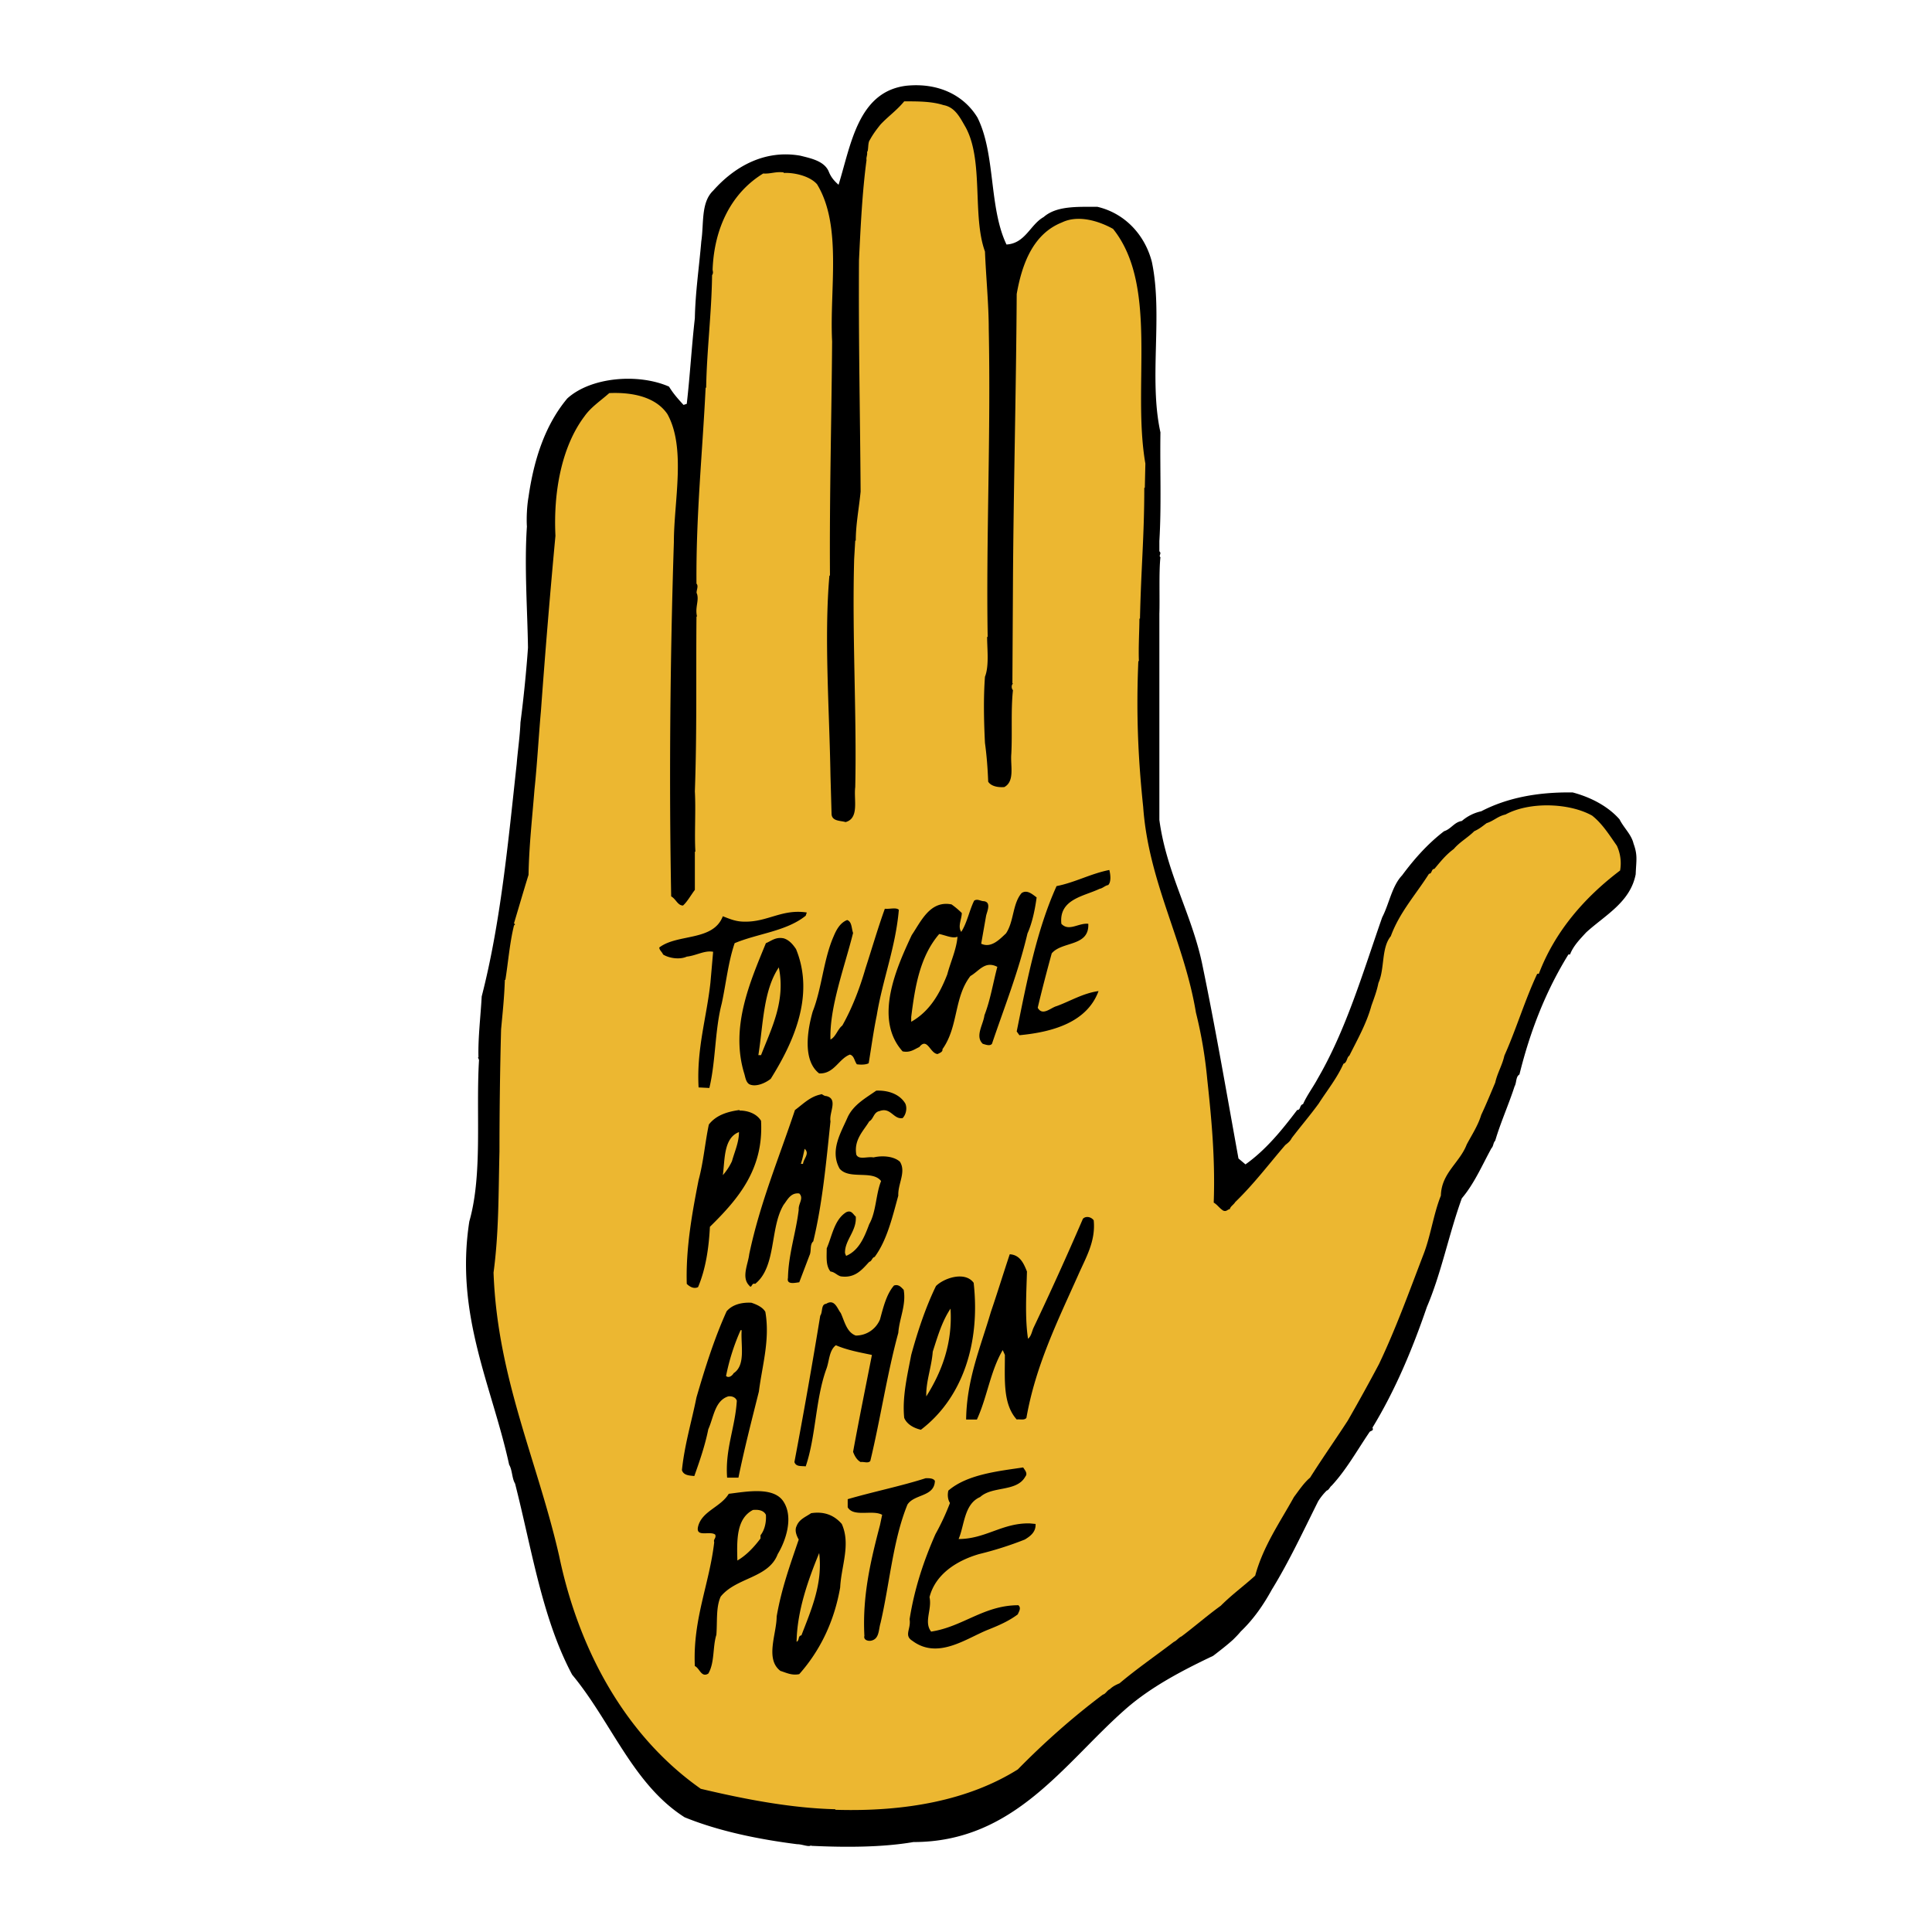
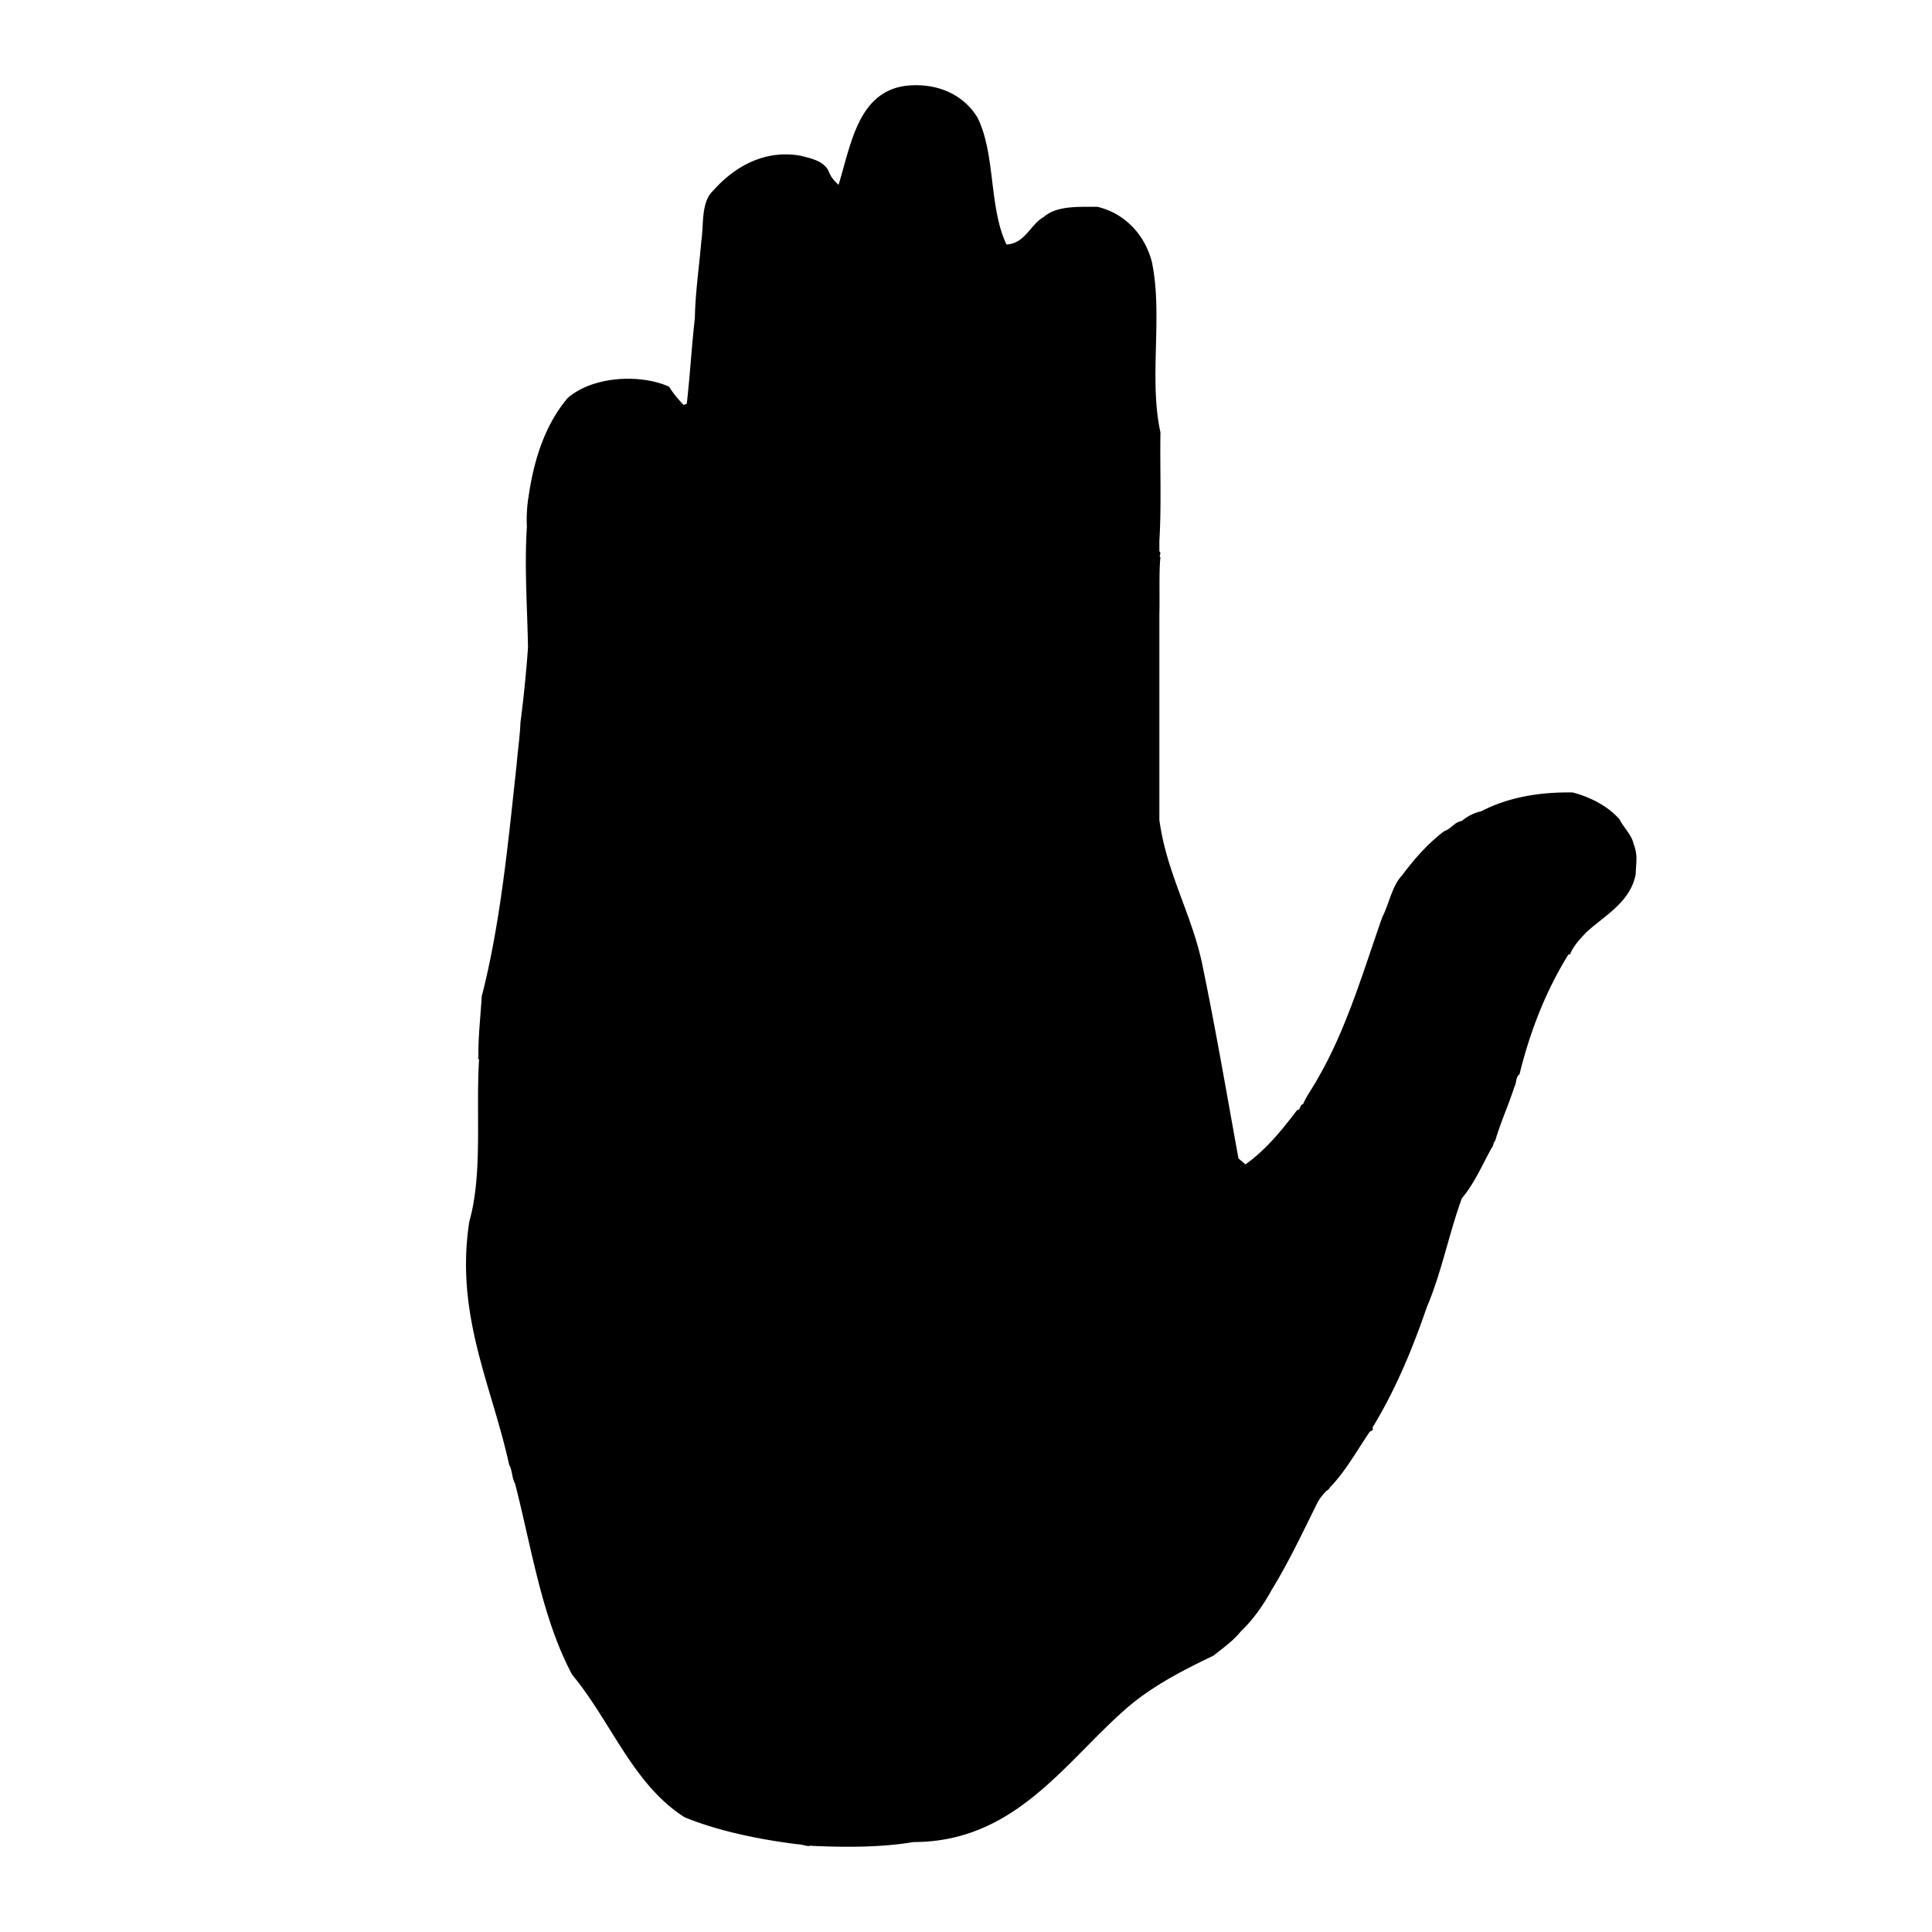
<svg xmlns="http://www.w3.org/2000/svg" width="2500" height="2500" viewBox="0 0 192.756 192.756">
  <g fill-rule="evenodd" clip-rule="evenodd">
    <path fill="#fff" d="M0 0h192.756v192.756H0V0z" />
    <path d="M97.518 11.721c1.826 3.652 1.129 8.968 2.9 12.674 1.879-.107 2.363-1.987 3.705-2.739 1.289-1.128 3.33-1.021 5.371-1.021 2.738.645 4.725 2.792 5.424 5.478 1.127 5.316-.322 11.653.859 17.023-.055 3.651.107 7.356-.107 10.848v1.02c.268.215-.107.43.107.591-.162 1.396-.055 4.189-.107 5.639v20.568c.697 5.208 3.168 9.29 4.242 14.23 1.342 6.445 2.471 13.051 3.65 19.549l.699.59c2.041-1.449 3.652-3.438 5.154-5.424.377 0 .215-.484.592-.592.375-.857 1.02-1.719 1.449-2.523 2.846-4.887 4.512-10.578 6.445-16.11.697-1.342.967-3.115 1.986-4.189 1.234-1.665 2.578-3.168 4.189-4.403.697-.215 1.02-.913 1.771-1.021a4.395 4.395 0 0 1 1.934-.967c2.578-1.342 5.639-1.933 9.129-1.879 1.826.483 3.545 1.396 4.672 2.685.43.859 1.182 1.504 1.396 2.417.43 1.181.27 1.665.215 3.061-.537 2.793-3.061 4.082-4.939 5.8-.592.645-1.289 1.343-1.611 2.202h-.162c-2.256 3.651-3.812 7.625-4.887 11.975-.375.215-.27.807-.484 1.182-.59 1.826-1.395 3.598-1.932 5.424-.215.215-.162.537-.377.752-.912 1.664-1.719 3.545-2.953 4.994-1.289 3.545-2.041 7.465-3.49 10.848-1.451 4.242-3.168 8.324-5.424 12.029.16.377-.215.27-.322.484-1.234 1.824-2.311 3.758-3.76 5.316-.16.107-.268.43-.482.482a5.76 5.76 0 0 0-.859 1.074c-1.451 2.9-2.9 6.016-4.619 8.807-.859 1.559-1.826 2.955-3.113 4.189-.217.268-.484.537-.754.805-.59.537-1.287 1.074-1.986 1.611-3.168 1.504-6.336 3.17-8.861 5.424-6.068 5.371-11.008 13.158-21.05 13.158-3.115.537-6.82.537-10.203.375v-.053c-.215.215-.859-.107-1.396-.107-3.813-.484-7.787-1.289-11.224-2.686-5.156-3.275-7.304-9.506-11.224-14.23-3.007-5.639-4.028-12.566-5.692-19.064-.322-.537-.269-1.344-.591-1.881-1.719-7.893-5.424-14.928-3.974-24.273 1.342-4.725.645-10.74.967-16.109l-.107-.27h.053c-.053-1.932.215-4.08.322-6.068 1.88-7.303 2.632-15.304 3.491-23.199.107-1.343.322-2.738.376-4.135.322-2.471.59-5.155.751-7.465-.054-3.759-.376-8.109-.108-12.083-.053-.806 0-2.041.162-2.954.537-3.759 1.665-7.196 3.867-9.827 2.363-2.148 7.089-2.524 10.149-1.182.43.698.859 1.182 1.45 1.826l.322-.107c.322-2.792.483-5.692.806-8.538.053-2.632.429-5.102.644-7.68.269-1.772-.054-3.867 1.182-5.048 2.041-2.31 5.048-4.135 8.7-3.491 1.074.269 2.417.538 2.846 1.611.215.537.537.913.967 1.289 1.235-3.974 1.933-9.291 6.767-9.881 3.22-.321 5.744.968 7.087 3.169z" />
-     <path d="M94.135 10.486c1.181.215 1.665 1.289 2.202 2.202 1.826 3.33.645 8.861 1.933 12.405.107 2.578.377 5.316.377 7.679.215 10.687-.27 20.944-.107 30.771h-.055c0 1.181.215 2.9-.215 3.974-.16 2.148-.107 4.458 0 6.605.162 1.181.27 2.47.322 3.867.27.43.912.59 1.611.537 1.074-.591.59-2.148.697-3.33.107-2.041-.053-4.35.162-6.336-.162-.162-.162-.537 0-.645l-.055-.053.055-9.828c.053-9.505.322-19.493.375-28.999.537-3.061 1.666-6.015 4.512-7.142 1.664-.806 3.758-.108 5.102.644 4.564 5.692 1.879 15.681 3.223 23.414l-.055 2.417h-.053c0 4.833-.322 8.055-.43 13.049h-.055c0 1.182-.107 2.792-.053 4.243h-.055c-.215 4.994-.053 9.451.484 14.553.537 7.519 4.08 13.373 5.262 20.514.537 2.148.914 4.35 1.129 6.66.43 3.973.805 7.947.645 12.297.375.215.59.592.967.807.322.107.375-.107.643-.162.055-.268.377-.43.537-.697 1.881-1.826 3.33-3.76 4.994-5.693.27-.215.484-.375.645-.697.859-1.129 1.826-2.256 2.686-3.438.859-1.342 1.826-2.523 2.471-3.975.375-.107.322-.645.59-.805.807-1.611 1.719-3.223 2.203-4.994.268-.752.537-1.451.697-2.256.645-1.45.27-3.491 1.236-4.672.859-2.363 2.523-4.188 3.812-6.229.322 0 .215-.484.537-.484.59-.698 1.127-1.396 1.934-1.986.59-.699 1.396-1.128 2.039-1.772.484-.215.807-.483 1.236-.806.697-.215 1.127-.698 1.879-.859 2.363-1.289 6.338-1.182 8.646.107 1.02.805 1.719 1.933 2.471 3.007.322.698.482 1.557.322 2.47-3.545 2.685-6.498 6.068-8.109 10.31h-.162c-1.234 2.633-2.094 5.533-3.275 8.164-.215.967-.697 1.719-.912 2.686-.43 1.02-.914 2.201-1.396 3.221-.322 1.074-.967 2.041-1.449 2.955-.699 1.824-2.525 2.846-2.578 5.102-.752 1.879-1.021 4.08-1.773 5.961-1.396 3.65-2.738 7.355-4.402 10.848a192.097 192.097 0 0 1-3.115 5.639c-1.182 1.826-2.578 3.812-3.76 5.691-.59.484-1.127 1.289-1.611 1.934-1.395 2.523-3.061 4.887-3.865 7.842-1.182 1.072-2.311 1.879-3.438 3.006-1.342.967-2.631 2.096-3.92 3.061-.27.107-.484.43-.752.537-1.826 1.396-3.705 2.686-5.424 4.137-.377.16-.697.322-.967.59-.268.107-.43.482-.697.537-3.008 2.256-5.908 4.834-8.486 7.465-4.886 3.061-11.169 4.242-18.205 4.027v-.055c-4.457-.107-9.129-1.02-13.425-2.039-7.411-5.209-12.137-13.695-14.124-23.199-2.148-9.453-6.176-17.775-6.552-28.303.537-4.027.483-7.785.591-12.082 0-3.92.054-8.162.161-12.189.161-1.719.322-3.223.376-4.941h.054c.269-1.665.43-3.706.859-5.424l.107-.107-.107-.108c.483-1.61.966-3.276 1.45-4.833.054-2.954.376-5.746.59-8.485.269-2.524.43-5.478.645-7.84.43-5.907.913-11.761 1.45-17.507-.215-4.296.591-8.861 2.9-11.922.645-.913 1.558-1.504 2.47-2.31 2.417-.107 4.672.43 5.8 2.095 1.879 3.383.645 8.7.645 12.781-.376 11.653-.483 23.951-.269 35.336.483.269.645.913 1.181.913.43-.376.806-1.074 1.182-1.558v-3.812h.053c-.107-1.719.054-4.136-.053-6.015.214-6.014.107-11.331.161-17.453h.054c-.214-.913.215-1.557 0-2.255-.161-.215.215-.752-.054-1.021-.054-6.82.591-12.942.913-19.548h.054c.053-3.598.537-7.356.59-11.223.162-.269.054-.376.054-.591.162-4.135 1.88-7.625 5.048-9.559.752.053 1.235-.215 2.041-.108v.054c.967-.054 2.578.269 3.33 1.128 2.524 4.135 1.235 10.472 1.503 15.681-.054 7.626-.268 15.252-.214 23.36h-.056c-.538 6.229 0 13.318.107 19.978l.107 3.759c0 .806.913.698 1.396.859 1.396-.376.806-2.255.967-3.49.161-7.143-.322-15.145-.107-22.77l.107-1.826h.053c0-1.611.323-3.222.483-4.887-.053-8.055-.214-14.983-.161-23.092.161-3.33.322-6.767.752-9.989-.054-.269.107-.483.053-.806.161-.107.054-.913.269-1.182.322-.591.644-1.02 1.074-1.557.752-.806 1.611-1.396 2.363-2.309 1.398-.002 2.74-.002 3.922.374z" fill="#ecb731" />
    <path d="M110.676 86.797c-1.881.376-3.385 1.235-5.264 1.611-1.986 4.403-2.953 9.452-3.975 14.5l.27.375c3.436-.322 6.766-1.342 7.895-4.404-1.559.215-2.848 1.021-4.189 1.504-.59.162-1.396 1.021-1.879.162.43-1.826.912-3.652 1.396-5.424 1.02-1.235 3.758-.645 3.65-2.954-.967-.108-1.934.806-2.686 0-.268-2.47 2.256-2.739 3.812-3.491.324-.054.539-.322.861-.376.324-.322.216-1.127.109-1.503zM90.053 104.895c.752.16 1.182-.215 1.665-.43.806-1.02 1.074.645 1.826.697.215-.107.537-.215.483-.482 1.611-2.256 1.128-5.156 2.792-7.303.86-.484 1.45-1.558 2.684-.914-.428 1.611-.697 3.33-1.287 4.834-.107.912-.967 2.094-.162 2.846.215.053.699.268.914 0 1.234-3.652 2.631-7.143 3.543-11.009.484-1.074.752-2.416.914-3.598-.43-.322-.967-.806-1.504-.43-.914 1.074-.752 2.846-1.559 4.027-.59.537-1.449 1.504-2.469 1.021l.482-2.739c.055-.376.592-1.396-.215-1.503-.322 0-.645-.269-.967-.054-.483.967-.698 2.201-1.289 3.115-.376-.538.054-1.289.054-1.88a7.893 7.893 0 0 0-1.021-.859c-2.148-.429-3.061 1.719-3.974 3.061-1.446 3.114-3.863 8.324-.91 11.6zm.86-3.438c.376-3.006.859-6.014 2.792-8.27.59.107 1.342.483 1.826.269-.107 1.289-.698 2.524-1.021 3.759-.751 1.934-1.771 3.705-3.598 4.727v-.485h.001zM81.729 107.096c1.503.055 1.933-1.449 3.061-1.879.43.107.43.59.698.967.375.053.913.053 1.181-.107.269-1.611.483-3.223.806-4.779.591-3.598 1.879-6.767 2.202-10.526-.269-.268-.913-.053-1.396-.107-.698 1.933-1.289 3.974-1.934 5.961-.59 2.04-1.342 3.974-2.309 5.692-.483.377-.645 1.129-1.182 1.396-.107-3.223 1.396-7.195 2.256-10.633-.161-.43-.107-1.128-.591-1.29-.698.269-1.074.967-1.343 1.611-1.02 2.31-1.181 5.209-2.094 7.518-.536 1.879-1.019 4.887.645 6.176zM71.15 94.959l-.269 3.062c-.376 3.49-1.396 6.605-1.182 10.471l1.074.055c.645-2.686.537-5.748 1.235-8.432.43-1.986.645-4.135 1.289-6.015 2.309-.967 5.155-1.182 7.089-2.739l.107-.322c-2.47-.376-3.92.967-6.229.913-.859 0-1.45-.269-2.148-.537-.966 2.524-4.511 1.718-6.337 3.115 0 .269.269.43.376.698.59.375 1.664.537 2.363.215.967-.108 1.773-.645 2.632-.484z" />
-     <path d="M74.749 108.17c.644.322 1.611-.107 2.148-.537 2.148-3.438 4.457-8.217 2.524-12.942-.322-.483-.698-.913-1.235-1.074-.806-.161-1.235.269-1.772.483-1.557 3.814-3.598 8.378-2.147 13.05.106.375.159.805.482 1.02zm2.953-11.652c.698 3.383-.752 6.121-1.772 8.752h-.268c.482-3.006.482-6.444 2.04-8.752zM85.381 121.381c-.268-.215-.429-.697-.966-.43-1.182.752-1.396 2.363-1.933 3.598 0 .859-.107 1.719.375 2.311.43.053.645.375 1.021.482 1.45.215 2.148-.697 2.846-1.449.269-.055.269-.43.538-.484 1.234-1.664 1.771-3.975 2.362-6.121-.054-1.182.806-2.363.161-3.383-.59-.537-1.718-.645-2.631-.43-.645-.107-1.45.268-1.718-.27-.269-1.504.751-2.416 1.289-3.33.43-.215.43-.912 1.021-1.02 1.127-.43 1.396.859 2.309.697.322-.322.483-.967.269-1.449-.537-.912-1.665-1.342-2.9-1.289-1.074.752-2.255 1.396-2.846 2.631-.645 1.504-1.826 3.33-.806 5.156.967 1.127 3.276.107 4.135 1.234-.537 1.344-.484 3.062-1.182 4.297-.483 1.289-1.02 2.631-2.309 3.168l-.107-.268c-.056-1.288 1.18-2.202 1.072-3.651zM78.615 127.502c-.161.699.698.484 1.128.43l1.02-2.684c.215-.43 0-1.074.376-1.396.913-3.76 1.289-7.895 1.718-11.977-.161-.859.806-2.254-.429-2.523-.269 0-.43-.268-.537-.16-1.074.215-1.772.965-2.578 1.557-1.611 4.834-3.491 9.291-4.564 14.393-.107.967-.806 2.309 0 3.115.268.375.215-.324.59-.162 2.148-1.719 1.45-5.586 2.846-7.895.376-.482.698-1.234 1.558-1.127.483.482-.107 1.02-.054 1.611-.269 2.308-1.021 4.402-1.074 6.818zm1.288-11.385c.162-.482.269-1.02.376-1.502.537.482-.107.967-.161 1.502h-.215zM70.721 112.197c-.376 1.773-.537 3.76-1.021 5.531-.644 3.277-1.288 6.82-1.181 10.365.269.268.698.537 1.127.322.752-1.771 1.074-3.867 1.181-6.016 2.9-2.846 5.371-5.799 5.102-10.578-.429-.699-1.288-1.021-2.147-1.021v-.053c-1.236.161-2.364.538-3.061 1.45zm3.007.752c0 1.021-.43 1.934-.698 2.9a5.692 5.692 0 0 1-.913 1.396c.215-1.503.053-3.704 1.611-4.296zM108.043 121.596a326.534 326.534 0 0 1-4.939 10.902c-.162.375-.215.805-.537 1.072-.322-2.094-.162-4.617-.107-6.711-.322-.807-.699-1.666-1.719-1.719-.645 1.934-1.236 3.865-1.879 5.746-1.021 3.49-2.417 6.713-2.471 10.74h1.075c1.02-2.203 1.342-4.834 2.576-6.928l.217.482c0 2.471-.217 4.889 1.18 6.445.322-.055.752.107.967-.162.914-5.209 3.115-9.666 5.156-14.23.752-1.719 1.771-3.383 1.557-5.479-.217-.32-.754-.481-1.076-.158zM91.879 142.646c4.027-3.061 5.96-8.432 5.263-14.66-.86-1.182-2.955-.484-3.76.322-1.02 2.094-1.826 4.512-2.47 6.873-.376 1.988-.913 4.189-.698 6.283.269.645.967 1.022 1.665 1.182zm1.181-7.787c.484-1.502.913-3.006 1.773-4.295.214 3.436-.86 6.283-2.417 8.754-.053-1.451.537-2.955.644-4.459zM85.864 145.869c.322-.055.752.16.967-.107 1.02-4.242 1.664-8.646 2.792-12.781.107-1.449.806-2.793.537-4.297-.215-.213-.483-.59-.966-.428-.752.857-1.074 2.201-1.396 3.383a2.608 2.608 0 0 1-2.417 1.609c-.913-.322-1.127-1.449-1.503-2.254-.322-.377-.59-1.451-1.45-.914-.537.055-.323.807-.591 1.182a591.588 591.588 0 0 1-2.578 14.607c.161.482.644.375 1.128.43 1.021-3.008.966-6.658 2.041-9.666.322-.807.268-1.881.966-2.418 1.128.484 2.31.699 3.598.967-.645 3.277-1.289 6.445-1.879 9.668.16.427.376.804.751 1.019zM72.654 139.318c.376-.055.752.105.859.43-.161 2.684-1.182 4.832-.967 7.678h1.128c.591-2.898 1.342-5.799 2.041-8.592.322-2.578 1.127-5.156.645-7.947-.268-.484-.913-.752-1.396-.914-1.021-.053-1.934.215-2.471.859-1.235 2.738-2.148 5.639-3.007 8.592-.483 2.418-1.181 4.674-1.45 7.25.161.537.752.537 1.235.592.537-1.504 1.074-3.061 1.396-4.672.537-1.182.644-2.846 1.987-3.276zm1.235-6.605h.107c-.107 1.502.43 3.49-.805 4.295-.107.215-.483.537-.752.27a21.532 21.532 0 0 1 1.45-4.565zM95.638 153.549c.591-1.344.537-3.492 2.149-4.189 1.234-1.127 3.65-.482 4.51-2.041.27-.322-.053-.645-.215-.912-2.523.375-5.584.697-7.464 2.309-.107.43-.053.914.161 1.236a23.779 23.779 0 0 1-1.45 3.113c-1.182 2.686-2.094 5.424-2.578 8.486.161.967-.591 1.609.269 2.146 2.578 1.934 5.424-.268 7.626-1.127 1.074-.43 2.039-.859 2.898-1.504.107-.268.377-.645.055-.912-3.438 0-5.532 2.148-8.7 2.631-.752-.967.108-2.201-.161-3.438.59-2.309 2.738-3.652 4.941-4.295a34.595 34.595 0 0 0 4.564-1.451c.537-.322 1.127-.752 1.074-1.557l-.592-.055c-2.737-.051-4.401 1.56-7.087 1.56zM93.275 147.748c-.161-.268-.537-.268-.913-.268-2.524.805-5.209 1.342-7.787 2.094v.807c.591 1.02 2.47.215 3.437.75l-.214 1.021c-.913 3.49-1.772 7.035-1.557 11.062-.107.375.322.537.644.482.859-.16.752-1.072.967-1.771.913-3.92 1.235-8.27 2.685-11.814.698-1.074 2.685-.752 2.738-2.363zM78.185 149.842c-.967-1.557-3.705-1.02-5.478-.805-.806 1.344-2.685 1.719-3.061 3.275-.269 1.129 1.235.377 1.718.807.107.375-.214.43-.107.752-.484 4.188-2.148 7.68-1.933 12.352.483.215.644 1.182 1.342.752.644-1.074.429-2.686.805-3.867.107-1.342-.054-2.738.43-3.812 1.558-1.934 4.779-1.826 5.692-4.242.753-1.238 1.613-3.601.592-5.212zm-2.309 3.33v.322c-.645.859-1.396 1.666-2.309 2.201-.054-2.039-.107-4.188 1.557-5.047.591-.053 1.074.055 1.289.482.053.7-.107 1.505-.537 2.042zM80.924 150.971c-.537.377-1.182.59-1.45 1.289-.215.43 0 .967.215 1.342-.859 2.525-1.719 4.887-2.202 7.68 0 1.719-1.181 4.242.376 5.424.537.162 1.128.484 1.88.322 2.094-2.363 3.49-5.262 4.081-8.646.107-2.146 1.074-4.295.161-6.336-.698-.806-1.665-1.29-3.061-1.075zm-.966 12.189c-.376.055-.161.484-.483.645.054-3.061 1.128-6.121 2.255-8.859.375 3.06-.806 5.691-1.772 8.214z" />
  </g>
</svg>